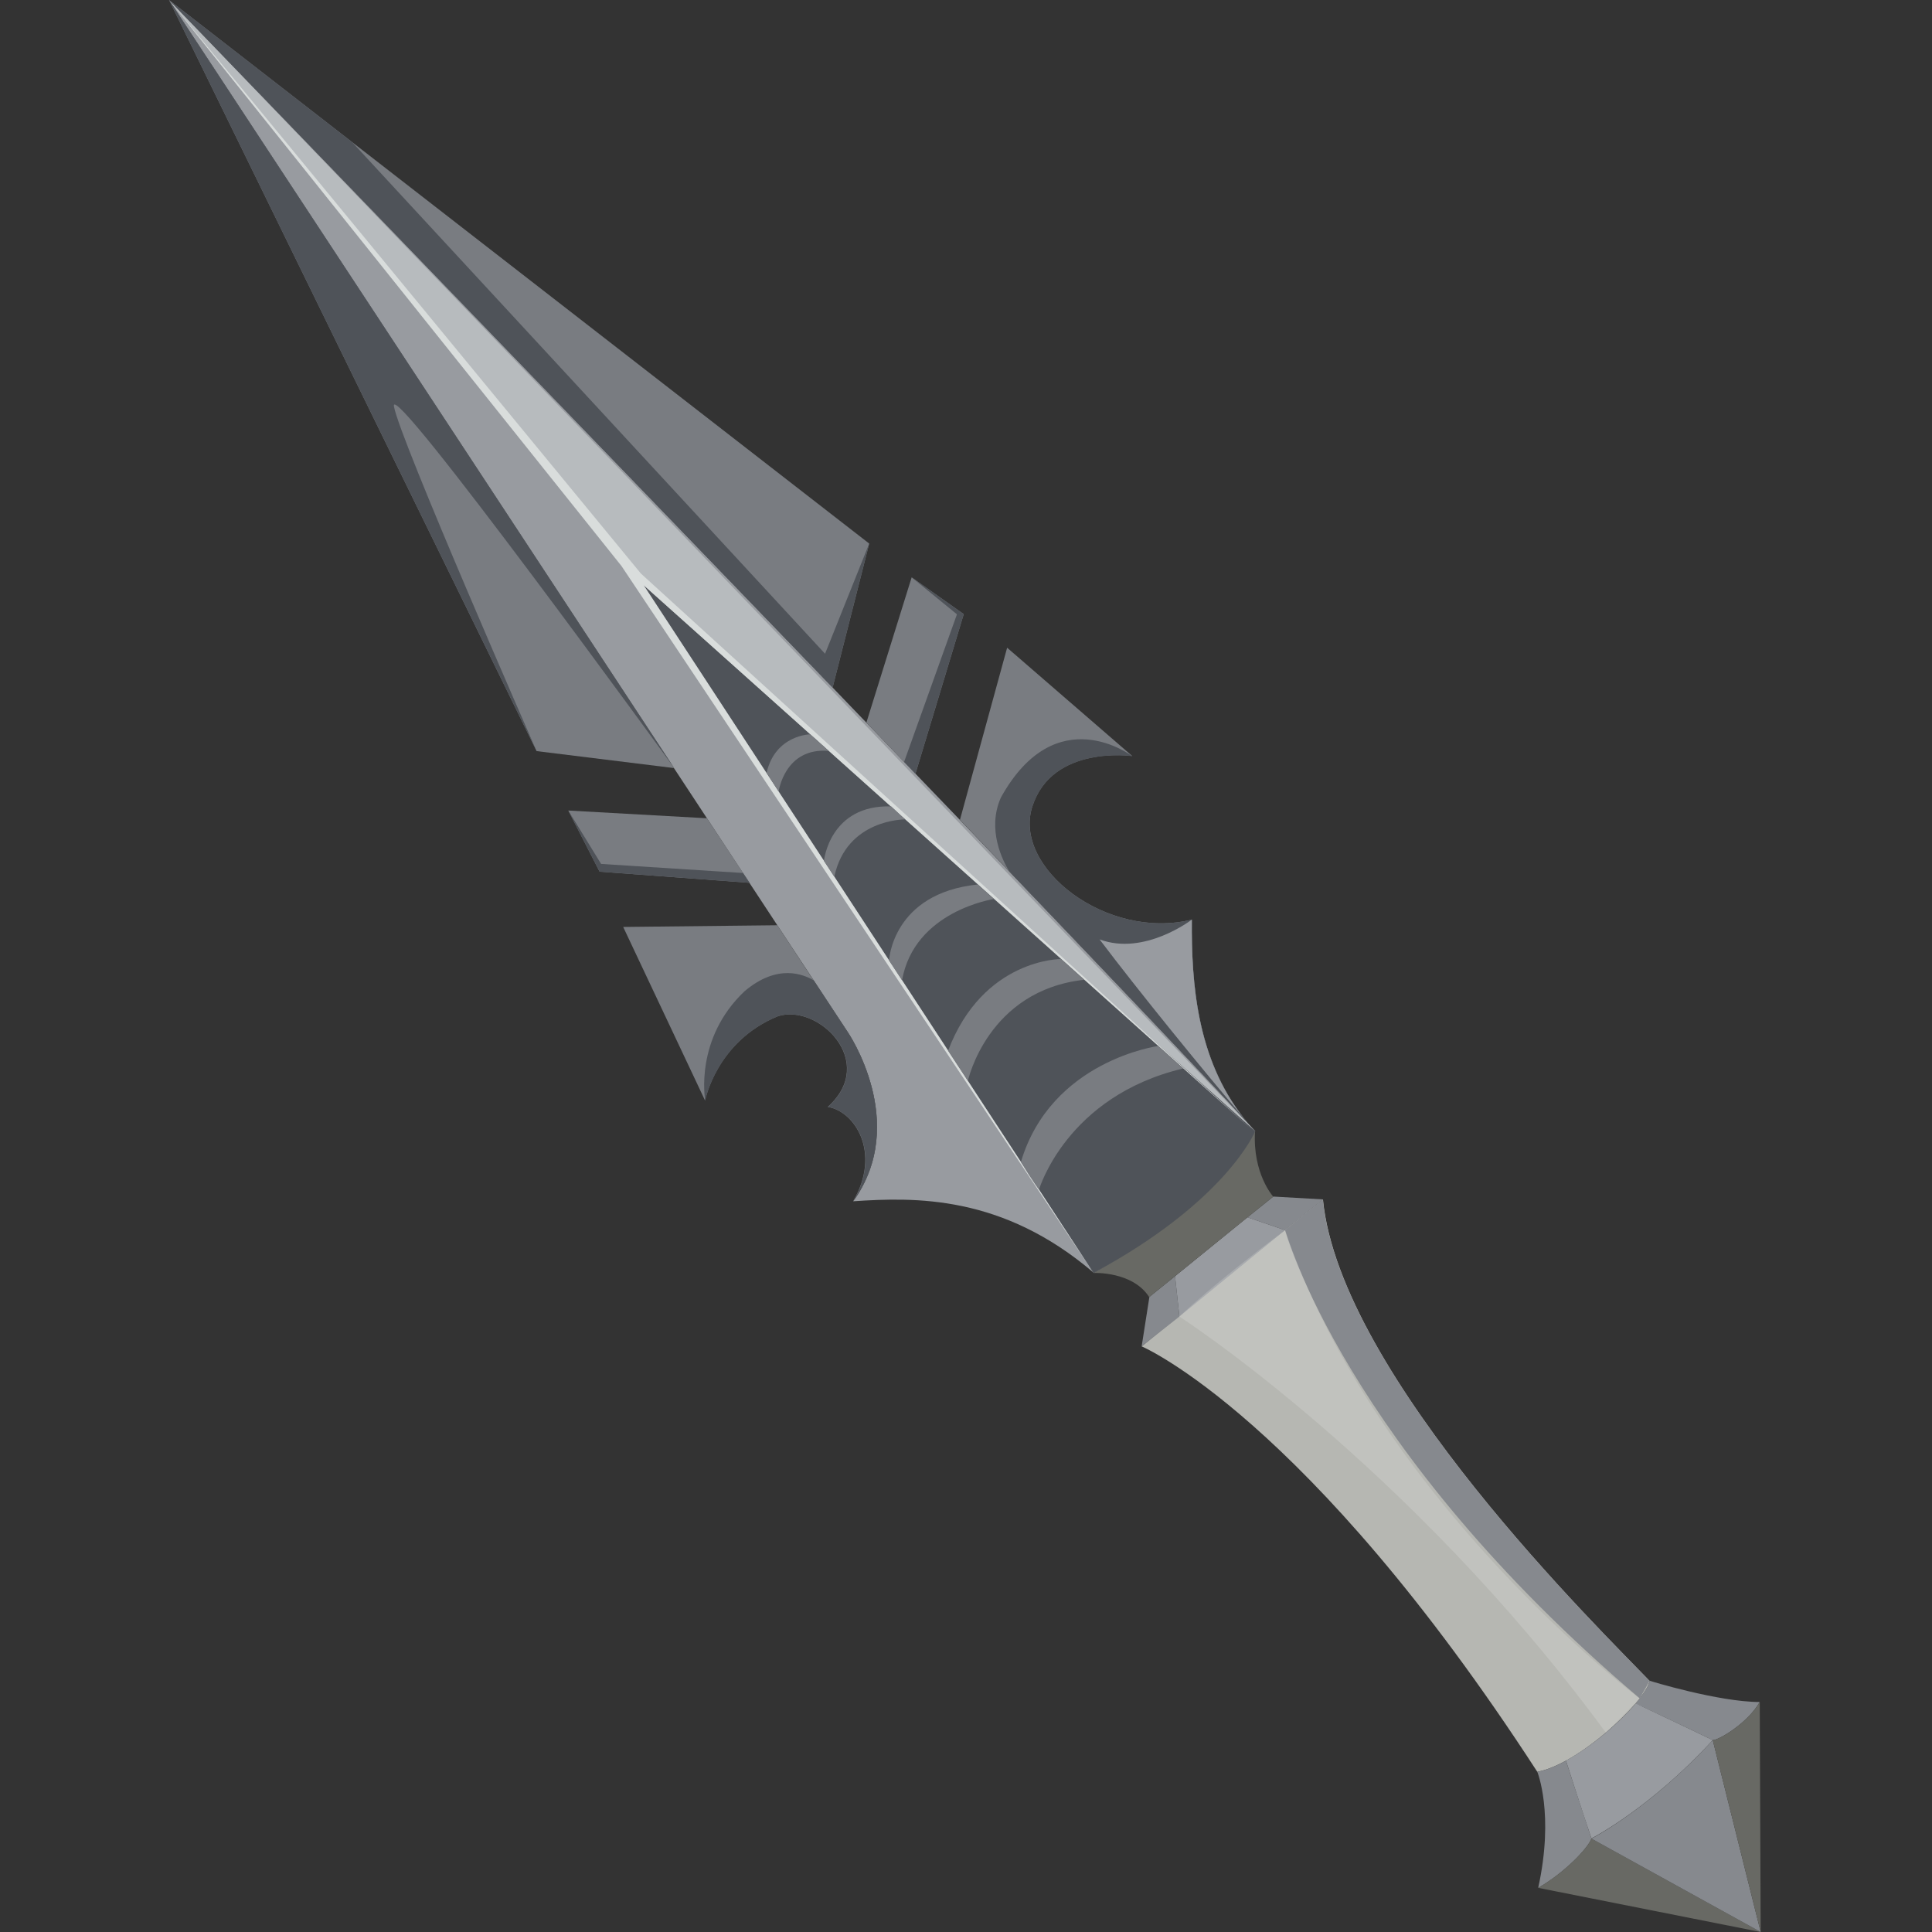
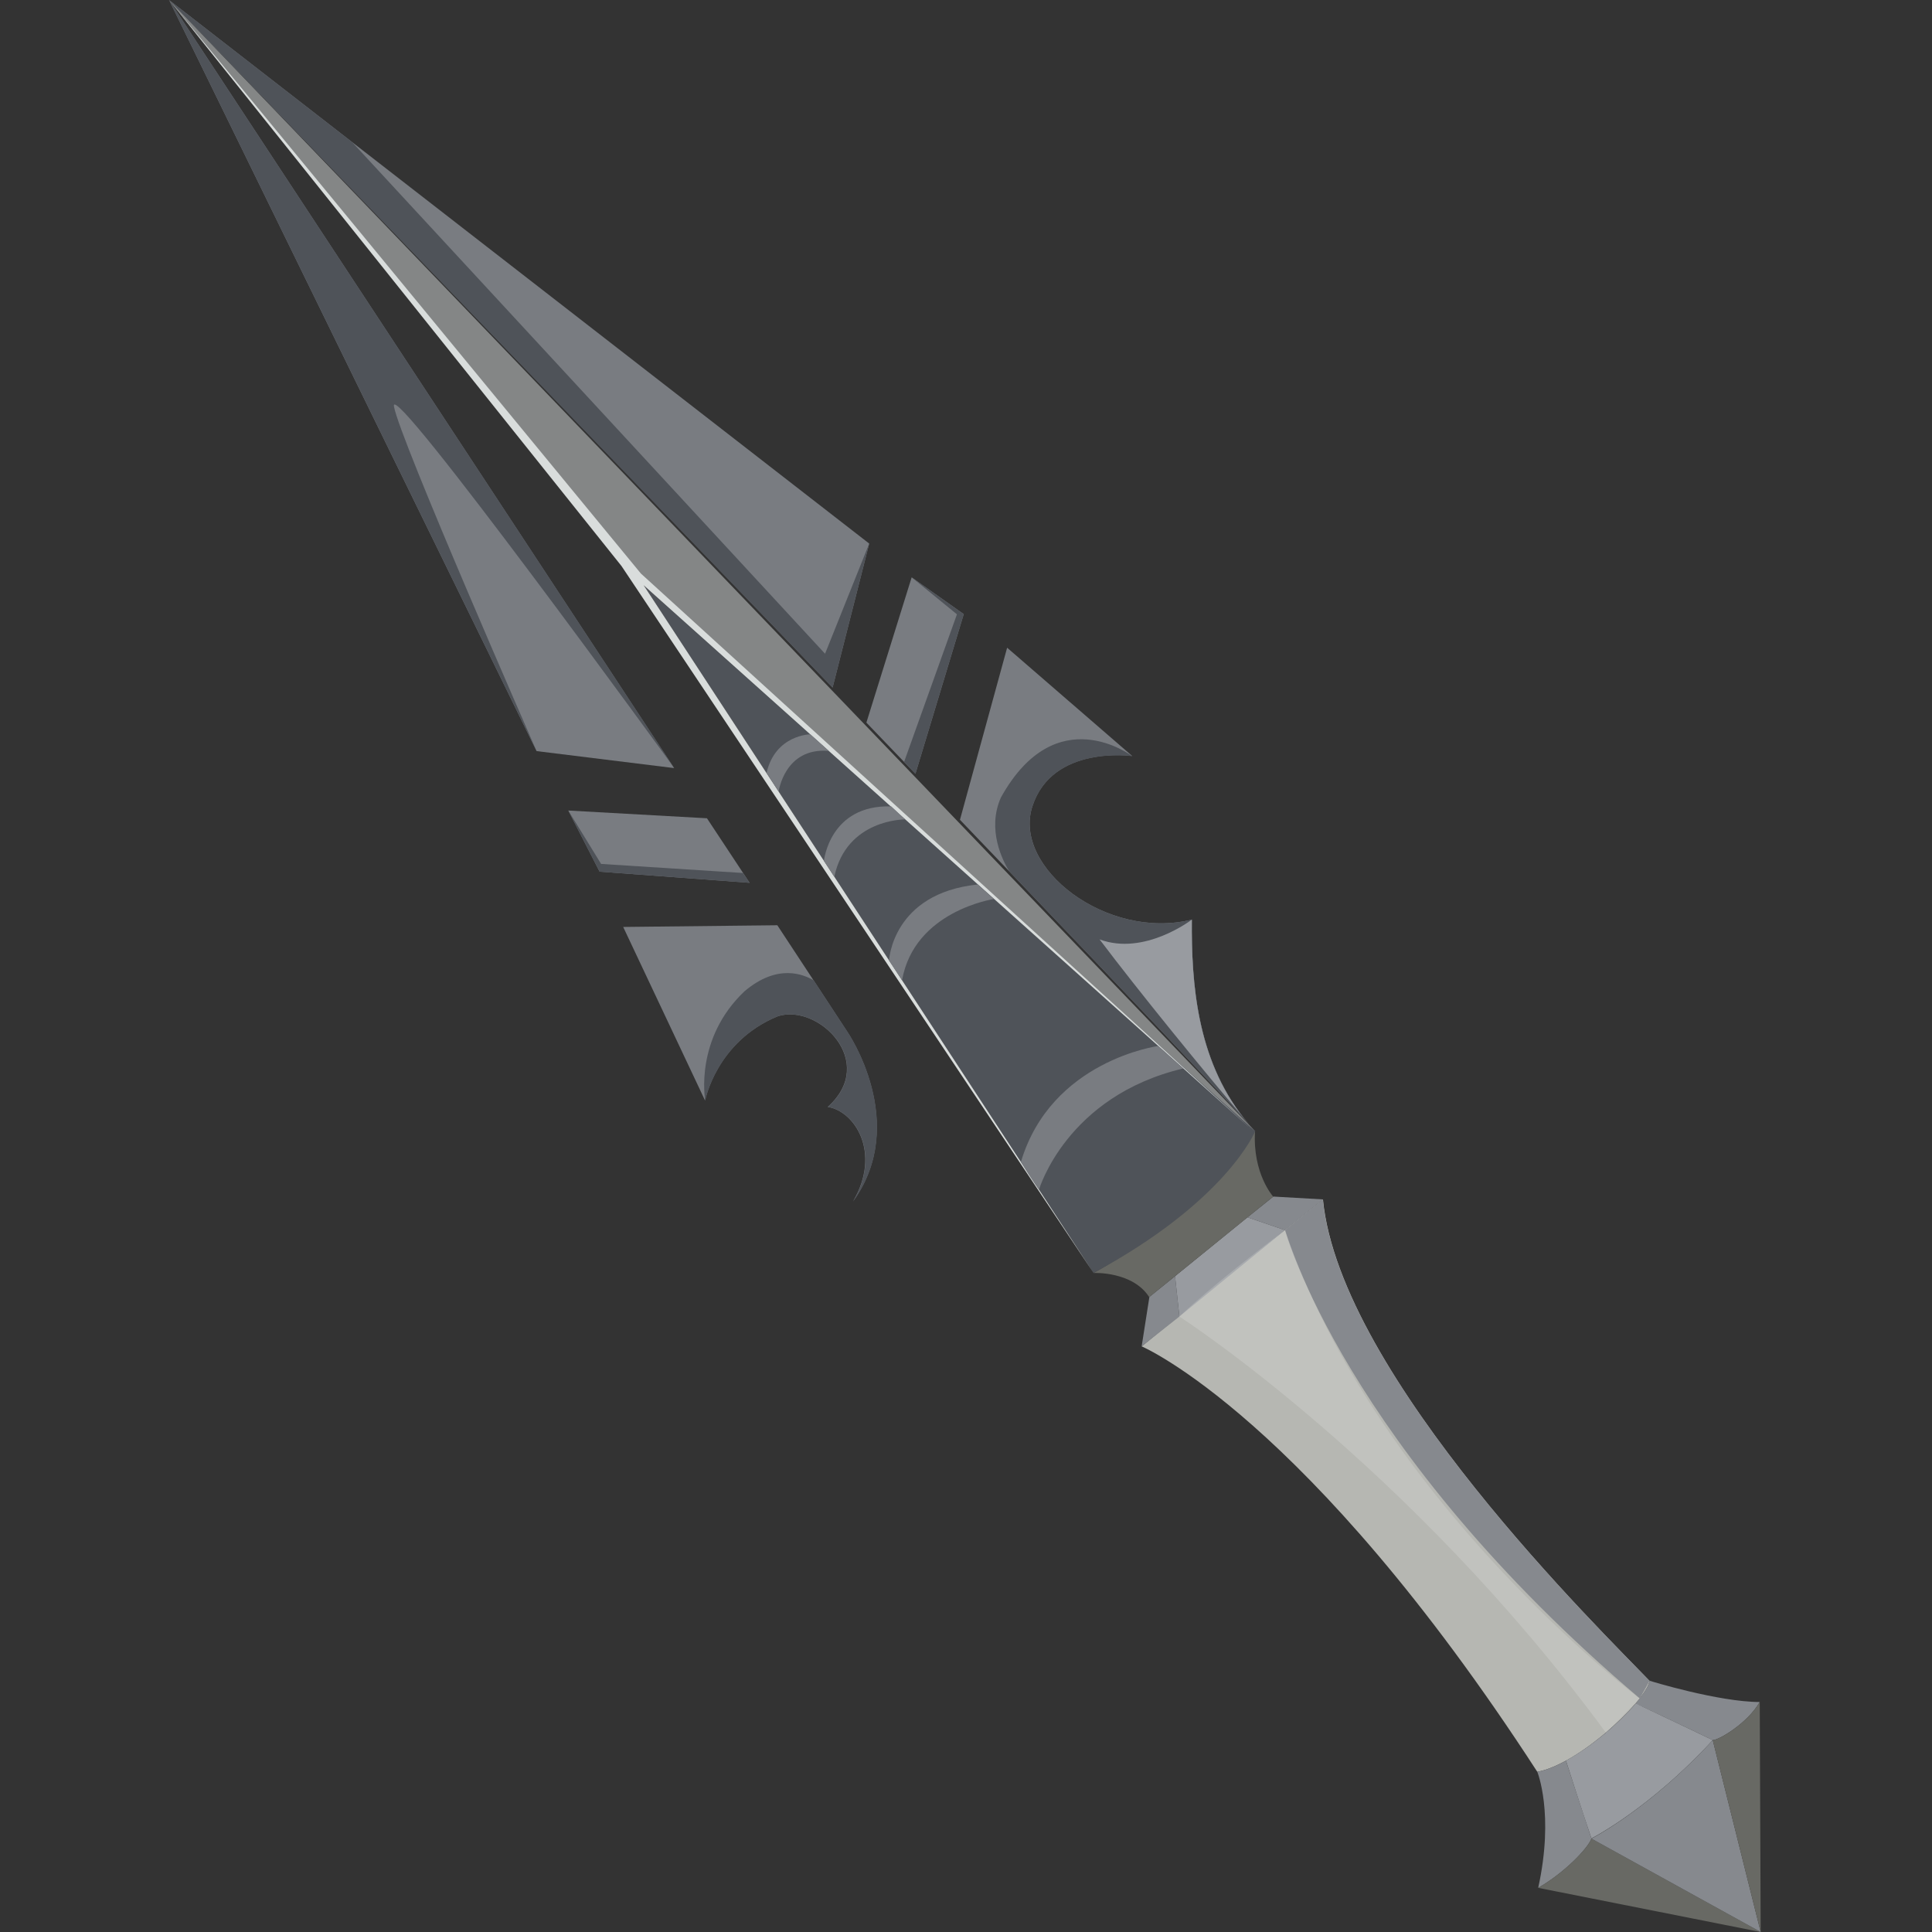
<svg xmlns="http://www.w3.org/2000/svg" version="1.1" id="Слой_1" x="0px" y="0px" viewBox="0 0 1024 1024" style="enable-background:new 0 0 1024 1024;" xml:space="preserve">
  <rect x="0" y="0" width="1024" height="1024" fill="#333333" stroke="none" />
  <style type="text/css">
	.st0{fill:#989BA0;}
	.st1{fill:#797C81;}
	.st2{fill:#B6B7B2;}
	.st3{fill:#86898E;}
	.st4{fill:#686964;}
	.st5{fill:#4F5359;}
	.st6{opacity:0.49;fill:#D9DDDC;}
	.st7{fill:#D9DDDC;}
	.st8{opacity:0.16;fill:#FFFFFF;}
</style>
  <g>
-     <path class="st0" d="M665.3,599.5C665.3,599.5,665.3,599.5,665.3,599.5c-0.4,0.9-19,40.1-85.6,75.1   c-48.4-41.4-94.7-40.1-127.5-37.9c30.1-41.8-3-89.9-3-89.9L412,490.4l-54.8-83.3L89.6,0l0.1,0.1C94.5,5,280.9,197.6,441.3,364.4   c23.2,24.1,45.9,47.7,67.4,70.1C581.1,510.1,640.3,572.1,662,596c0.1,0,0.1,0.1,0.1,0.1C663.3,597.4,664.3,598.5,665.3,599.5z" />
    <polygon class="st1" points="374.7,433.7 301.2,429.6 317.8,462 397.3,467.9  " />
    <path class="st1" d="M412,490.4l19.2,29.2l0,0l17.9,27.3c0,0,33.1,48.1,3,89.9c15.2-25.9,0.9-47.9-13.4-50.1   c26.7-23.9-5-54.9-26.4-48.1c-32.7,13.4-38.6,44.7-38.6,44.7s0,0,0,0l-43.4-92L412,490.4z" />
    <polygon class="st1" points="89.6,0 357.3,407.1 284.4,398.1  " />
    <path class="st1" d="M460.7,288.1l-19.4,76.3C280.9,197.6,94.5,5,89.7,0.1L89.6,0L460.7,288.1z" />
    <polygon class="st1" points="459.2,383 483.2,306 510.8,325.5 485.2,410.1  " />
    <path class="st1" d="M631.7,487.4c-0.3,35,3,76.9,30.4,108.6c-19.1-20.9-66.9-71.2-127.2-134.2c-8.5-8.9-17.2-18-26.1-27.3l25-91.2   l66.3,57.4c0,0-42.3-6.1-52.9,26.6C536.5,460,586.8,498.6,631.7,487.4z" />
    <path class="st2" d="M874.3,890.9C874.3,890.9,874.3,890.9,874.3,890.9c-0.3,2.2-2.2,5.4-5.2,9.3c-0.7,0.9-1.4,1.8-2.2,2.7   c-8.6,10-23.3,22.9-37.1,30.4c-2.2,1.2-4.3,2.2-6.4,3.1c-3,1.3-5.9,2.2-8.6,2.7C692.6,750.7,605.1,713.6,605.1,713.6   s58.8-48.2,96.1-77.9C710.3,729.6,849.7,865.2,874.3,890.9z" />
    <path class="st3" d="M830,933.3c0,0,9.1,28.1,13.5,41.2c-1.9,5.2-14.3,18.1-28.2,26.1c0,0,0,0,0-0.1c8.6-39.2-0.5-61.4-0.5-61.4   c2.7-0.5,5.6-1.4,8.6-2.7c2.1-0.9,4.2-1.9,6.4-3.1L830,933.3z" />
    <path class="st3" d="M932.7,902.1c-6.6,11.5-22,20.3-24.9,20.2c-16.1-7.8-40.9-19.4-40.9-19.4c0.8-0.9,1.6-1.9,2.2-2.8   c3-3.9,4.9-7.1,5.2-9.3C874.3,890.9,911,902.1,932.7,902.1z" />
    <path class="st0" d="M907.8,922.3c-33.4,36.4-64.3,52.1-64.3,52.1c-4.5-13.1-13.5-41.2-13.5-41.2l-0.1,0   c13.8-7.5,28.5-20.3,37.1-30.4C866.9,902.9,891.7,914.5,907.8,922.3z" />
-     <path class="st4" d="M933.2,1024l-117.9-23.4c13.9-8,26.3-20.9,28.2-26.1L933.2,1024z" />
+     <path class="st4" d="M933.2,1024l-117.9-23.4c13.9-8,26.3-20.9,28.2-26.1L933.2,1024" />
    <path class="st3" d="M907.8,922.3l25.4,101.7l-89.7-49.5C843.5,974.5,874.4,958.7,907.8,922.3z" />
    <path class="st4" d="M932.7,902.1l0.5,121.9l-25.4-101.7C910.8,922.4,926.1,913.6,932.7,902.1z" />
    <polygon class="st3" points="605.1,713.6 609.2,687.4 622.8,676.4 625.1,697.8  " />
    <polygon class="st3" points="674.9,634.2 701.2,635.7 681.1,652 661.2,645.2  " />
    <polygon class="st0" points="622.8,676.4 661.2,645.2 681.1,652 625.1,697.8  " />
    <path class="st4" d="M579.6,674.7c0,0,20.7-1,29.5,12.8c13.6-11.1,65.7-53.3,65.7-53.3s-11-12.2-9.6-34.6   C657.3,612.2,639.7,640.7,579.6,674.7z" />
    <path class="st5" d="M284.4,398.1c0,0-72.7-165.6-75.6-182.7c-2.9-17.1,148.5,191.6,148.5,191.6L89.6,0L284.4,398.1z" />
    <path class="st5" d="M579.6,674.7L341.1,310.1l324.2,289.4C665.3,599.6,650.1,636.7,579.6,674.7z" />
    <polygon class="st6" points="89.6,0 341.1,310.1 665.3,599.6  " />
    <path class="st5" d="M431.3,519.6L431.3,519.6l17.9,27.3c0,0,33.1,48.1,3,89.9c15.2-25.9,0.9-47.9-13.4-50.1   c26.7-23.9-5-54.9-26.4-48.1c-32.7,13.4-38.6,44.7-38.6,44.7s0,0,0,0c-0.2-1-5.6-32.9,20.8-57.9   C412.2,510.5,425.9,516.5,431.3,519.6z" />
    <path class="st5" d="M631.7,487.4c-0.3,33.7,2.7,73.7,27.3,104.9l0.1,0.1c1,1.2,1.9,2.4,3,3.6c-19.1-20.9-66.9-71.2-127.2-134.2   c-3.3-5.4-12-22-4.4-39.1c29.3-52.8,69.6-21.9,69.6-21.9s-42.3-6.1-52.9,26.6C536.5,460,586.8,498.6,631.7,487.4z" />
    <path class="st0" d="M631.7,487.4c-0.3,33.7,2.7,73.7,27.3,104.9c-20.2-23.6-55.4-66.8-76.2-94.4   C606.6,506.8,631.7,487.4,631.7,487.4z" />
    <polygon class="st5" points="479.2,403.8 507.2,325.6 483.2,306 510.8,325.5 485.2,410.1  " />
    <polygon class="st5" points="301.2,429.6 318.6,457.9 393.8,462.7 397.3,467.9 317.8,462  " />
    <polygon class="st5" points="89.6,0 186.6,75.3 437.3,346.5 460.7,288.1 441.3,364.4  " />
    <polygon class="st7" points="579.6,674.7 329.4,300 89.6,0 339.7,304 663.3,598.6 341.1,310.1  " />
    <path class="st1" d="M412.7,419.5c0,0,3.2-23.5,26.6-21.5c-9.8-8.8-9.8-8.8-9.8-8.8s-18.5,0.2-23.2,20.4   C411.1,417.1,412.7,419.5,412.7,419.5z" />
    <path class="st1" d="M436.7,456.3c0,0,3-29.9,35.7-28.9c6,5.7,7.3,6.9,7.3,6.9s-31-0.3-37.5,30.4   C438.7,459.4,436.7,456.3,436.7,456.3z" />
    <path class="st1" d="M471.2,509.1c0,0,1.7-35.6,47-40.3c10.4,9.3,8.6,7.7,8.6,7.7s-42.2,6.2-48.7,43.1   C474.1,513.4,471.2,509.1,471.2,509.1z" />
-     <path class="st1" d="M513,572.9c0,0,10.4-48,61.7-53.6c-8.6-7.7-12.3-11-12.3-11s-41.3-0.3-59.9,48.6   C506.2,562.5,513,572.9,513,572.9z" />
    <path class="st1" d="M550.7,630.5c0,0,14.5-49.6,76.5-64.2c-8-7.1-13.3-11.9-13.3-11.9s-56.8,7.6-72.8,61.5   C547.9,627.1,550.7,630.5,550.7,630.5z" />
    <path class="st3" d="M874.3,890.9C874.3,890.9,874.3,890.9,874.3,890.9c-0.1,0.1-0.6,1.2-5.2,9.3C712.5,767.4,681.1,652,681.1,652   l20-16.3C710.3,729.6,849.7,865.2,874.3,890.9z" />
    <path class="st8" d="M625.1,697.8c0,0,121.6,78.3,226.1,220.6c17.9-18.1,17.9-18.1,17.9-18.1S730.3,796.3,681.1,652   C642.5,680.9,625.1,697.8,625.1,697.8z" />
  </g>
</svg>